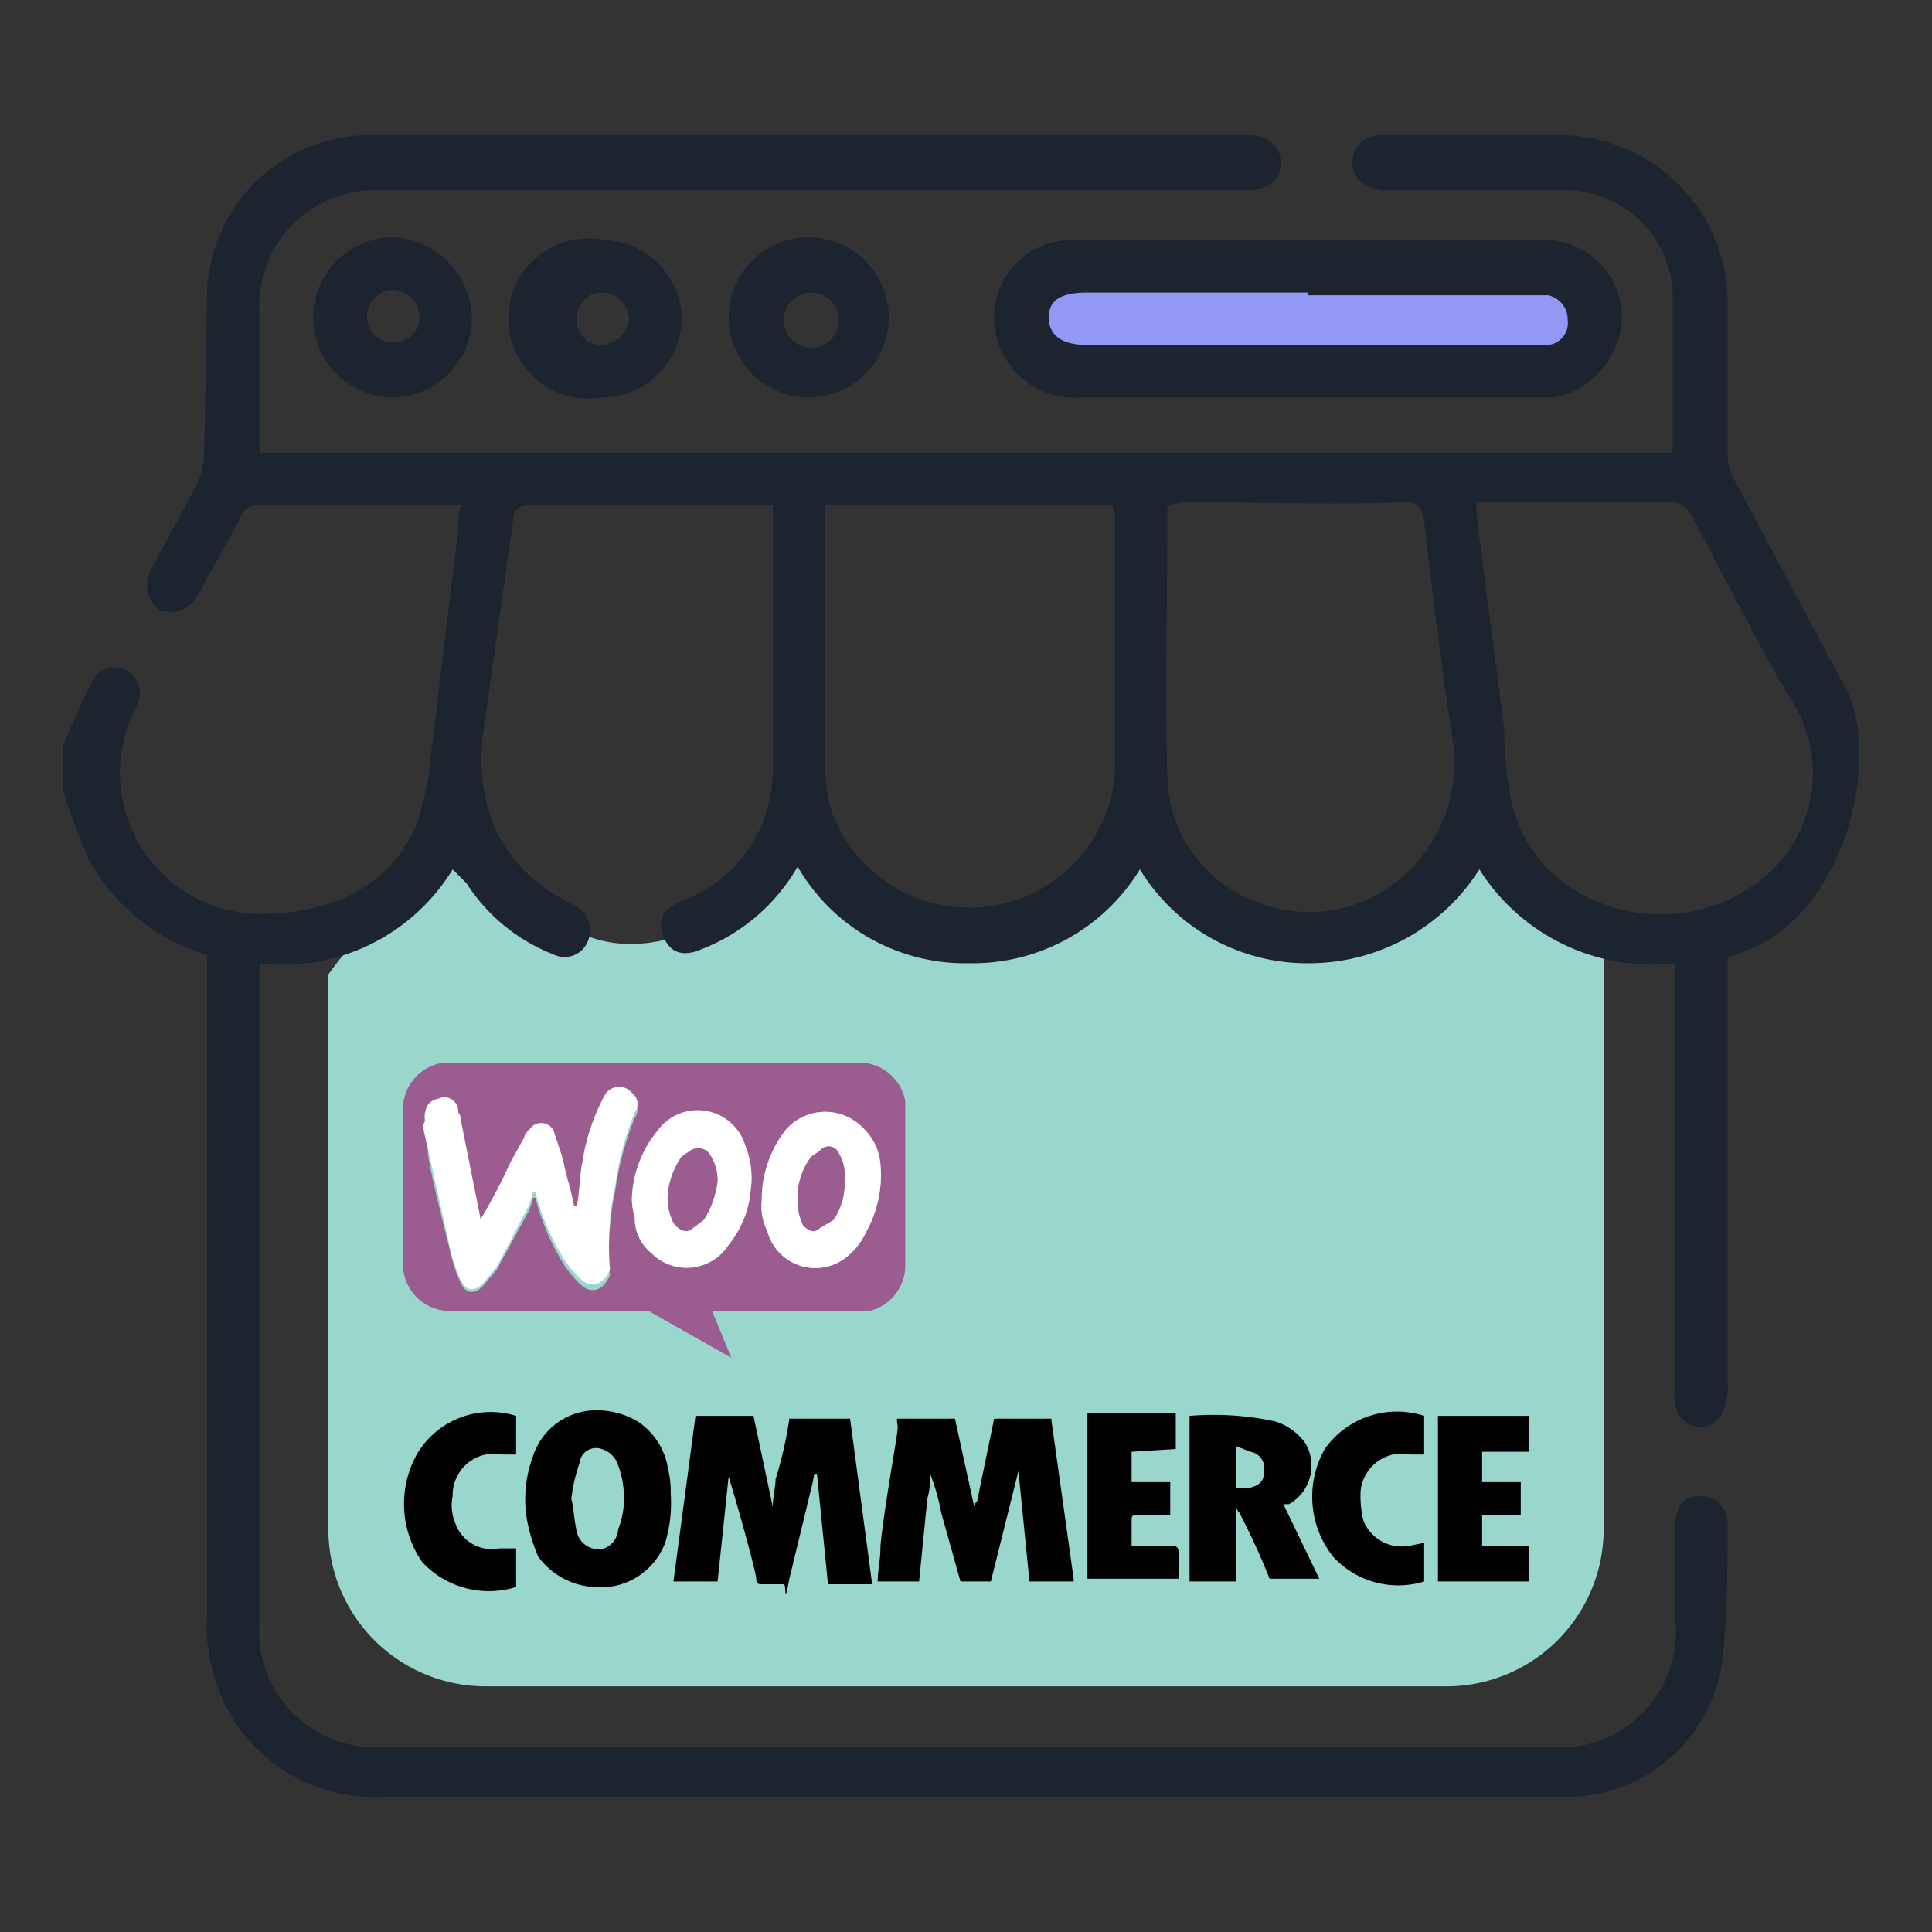
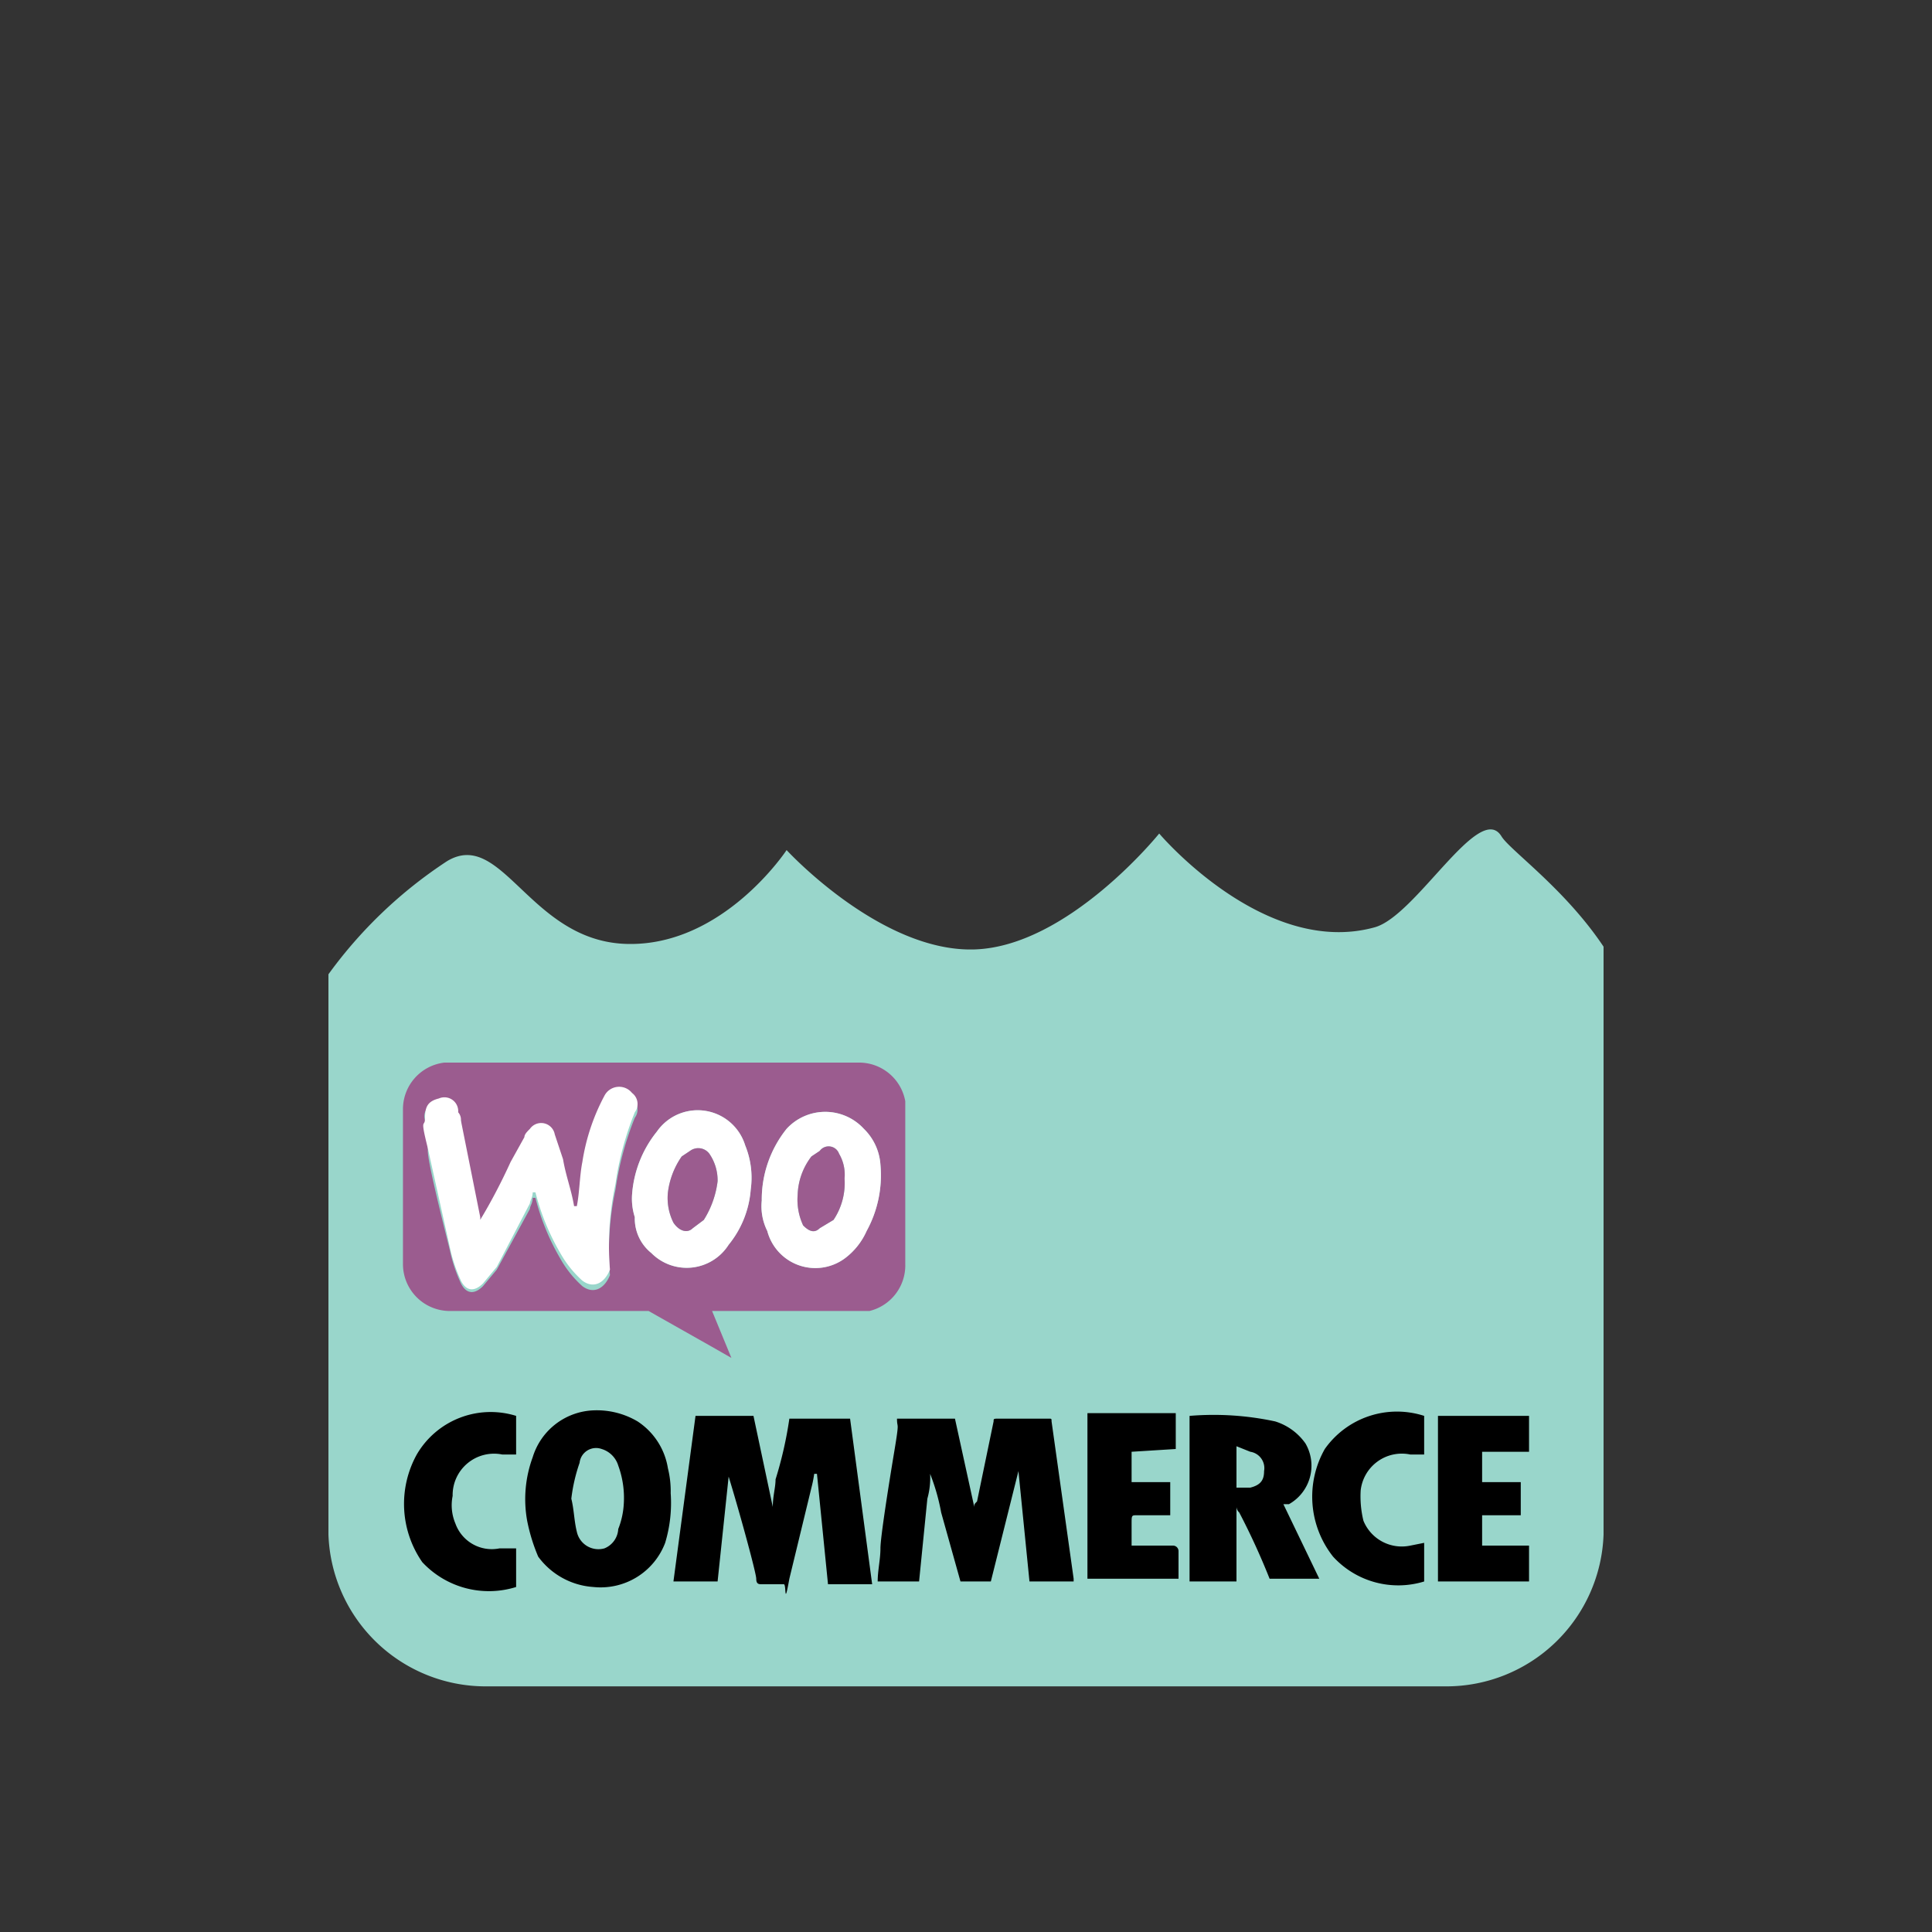
<svg xmlns="http://www.w3.org/2000/svg" width="70" height="70">
  <rect width="100%" height="100%" fill="#333333" stroke="none" />
  <path d="M54.4 30.3c-.8-1.3-3.1 2.9-4.6 3.3-4 1.1-7.8-3.4-7.8-3.4s-3.3 4.1-6.7 4.2-6.8-3.6-6.8-3.6-2.3 3.5-5.8 3.4-4.5-4.2-6.5-3a16.4 16.4 0 0 0-4.3 4.1v20.3a5.7 5.7 0 0 0 5.7 5.5h34.8a5.7 5.7 0 0 0 5.7-5.5V34.3c-1.4-2.1-3.4-3.5-3.7-4z" fill="#99d6cb" />
  <path d="M26 57.3h-1.6l.8-6h2.1l.7 3.3c0-.4.1-.7.1-1a14.2 14.2 0 0 0 .5-2.2h2.2l.8 6H30l-.4-4h-.1a4.3 4.3 0 0 1-.1.5l-.8 3.3c-.2 1.1-.1.2-.2.2h-.8c-.1 0-.2 0-.2-.2s-.6-2.4-1-3.7h0zm12.9 0h-1.6l-.4-4h0l-1 4h-1.1l-.7-2.5a7.4 7.4 0 0 0-.4-1.4 2.8 2.8 0 0 1-.1.9l-.3 3h-1.5c0-.4.1-.8.1-1.2s.3-2.3.5-3.5.1-.8.1-1.2h2.1l.7 3.2h0c0-.1 0-.1.1-.2l.6-2.9c0-.1 0-.1.2-.1H38c.1 0 .1 0 .1.1l.8 5.7zm-14.6-3.2a5 5 0 0 1-.2 1.8 2.5 2.5 0 0 1-2.6 1.6 2.7 2.7 0 0 1-2-1.1 6.5 6.5 0 0 1-.4-1.3 4.4 4.4 0 0 1 .2-2.3 2.4 2.4 0 0 1 2.2-1.7 2.9 2.9 0 0 1 1.6.4 2.5 2.5 0 0 1 1.1 1.7 3.4 3.4 0 0 1 .1.9zm-3.6.2c.1.4.1.8.2 1.2a.8.8 0 0 0 1 .6.8.8 0 0 0 .5-.7 2.9 2.9 0 0 0 .2-.9 3.4 3.4 0 0 0-.2-1.4.9.9 0 0 0-.6-.6.6.6 0 0 0-.8.5 6.1 6.1 0 0 0-.3 1.3zm22.4-3a10.6 10.6 0 0 1 3.1.2 2.1 2.1 0 0 1 1.1.8 1.6 1.6 0 0 1-.6 2.2h-.2l1.3 2.7H46a25.6 25.6 0 0 0-1.1-2.4.3.3 0 0 1-.1-.2v2.7h-1.7zm1.7 1.1v1.5h.5c.4-.1.5-.3.5-.6a.6.6 0 0 0-.5-.7zm10.6.2h-1.7v1.1h1.4v1.2h-1.4V56h1.7v1.3h-3.3v-6h3.3zm-14.4 0v1.1h1.4v1.2h-1.2c-.2 0-.2 0-.2.3v.8h1.5a.2.2 0 0 1 .2.2v1h-3.3v-6h3.2v1.3zm10.6 3.3v1.4a3.2 3.2 0 0 1-3.3-.9 3.5 3.5 0 0 1-.3-3.9 3.2 3.2 0 0 1 3.6-1.2v1.4h-.5a1.5 1.5 0 0 0-1.8 1.3 3.7 3.7 0 0 0 .1 1.1 1.5 1.5 0 0 0 1.7.9zm-32.9-4.6v1.4h-.5a1.5 1.5 0 0 0-1.8 1.5 1.7 1.7 0 0 0 .1 1 1.4 1.4 0 0 0 1.6.9h.6v1.4a3.3 3.3 0 0 1-3.4-.9 3.7 3.7 0 0 1-.2-3.9 3.1 3.1 0 0 1 3.6-1.4z" />
  <path d="M25.8 47.5l.7 1.7h0l-.7-.4-2.3-1.3h-7.2a1.7 1.7 0 0 1-1.7-1.7v-5.6a1.7 1.7 0 0 1 1.5-1.7h15a1.7 1.7 0 0 1 1.7 1.4v5.9a1.7 1.7 0 0 1-1.3 1.7h-5.7zm-8.4-3.3h0c-.3-1.1-.5-2.3-.7-3.5a.4.4 0 0 0-.1-.3.5.5 0 0 0-.7-.5c-.4.1-.6.4-.5.7s.1.7.1 1.1.5 2.4.8 3.6a5.6 5.6 0 0 0 .4 1.2c.2.4.5.4.8.1l.5-.6 1.2-2.2c0-.1.1-.2.1-.4h.1a8.5 8.5 0 0 0 .9 2.2 3.9 3.9 0 0 0 .8 1c.4.3.8.1 1-.4h0a10.6 10.6 0 0 1 .2-3.1 11.1 11.1 0 0 1 .7-2.6.5.5 0 0 0-.1-.7.6.6 0 0 0-1 .1 7.5 7.5 0 0 0-.8 2.4c-.1.5-.1 1.1-.2 1.6h-.1c-.1-.6-.3-1.1-.4-1.7l-.3-.9a.5.5 0 0 0-.9-.2c-.1.1-.2.2-.2.3l-.5.9a21.2 21.2 0 0 1-1.1 1.9zm10.2-.7a2 2 0 0 0 .2 1.1 1.8 1.8 0 0 0 2.8 1 2.5 2.5 0 0 0 .8-1 4.2 4.2 0 0 0 .5-2.4 2 2 0 0 0-.6-1.3 1.9 1.9 0 0 0-2.8 0 4.1 4.1 0 0 0-.9 2.6zm-4.7-.2a2.2 2.2 0 0 0 .1.8 1.6 1.6 0 0 0 .6 1.3 1.8 1.8 0 0 0 2.8-.3 3.6 3.6 0 0 0 .8-2 3.1 3.1 0 0 0-.2-1.6 1.8 1.8 0 0 0-3.2-.5 4.1 4.1 0 0 0-.9 2.3z" fill="#9b5c8f" />
  <g fill="#fff">
    <path d="M17.4 44.2a21.2 21.2 0 0 0 1.1-2.1l.5-.9c0-.1.1-.2.2-.3a.5.5 0 0 1 .9.2l.3.9c.1.6.3 1.1.4 1.7h.1c.1-.5.1-1.1.2-1.6a7.5 7.5 0 0 1 .8-2.4.6.6 0 0 1 1-.1.5.5 0 0 1 .1.7 11.1 11.1 0 0 0-.7 2.6 10.6 10.6 0 0 0-.2 3.1h0c-.2.5-.6.7-1 .4a3.9 3.9 0 0 1-.8-1 8.5 8.5 0 0 1-.9-2.2h-.1c0 .2-.1.3-.1.4L18 45.9l-.5.6c-.3.3-.6.3-.8-.1a5.6 5.6 0 0 1-.4-1.2l-.8-3.6c-.3-1.2-.1-.7-.1-1.1s.1-.6.5-.7a.5.5 0 0 1 .7.5.4.4 0 0 1 .1.3l.7 3.5zm10.2-.7a4.1 4.1 0 0 1 .9-2.6 1.9 1.9 0 0 1 2.8 0 2 2 0 0 1 .6 1.3 4.2 4.2 0 0 1-.5 2.4 2.5 2.5 0 0 1-.8 1 1.8 1.8 0 0 1-2.8-1 2 2 0 0 1-.2-1.1zm3-.8a1.5 1.5 0 0 0-.2-.9.4.4 0 0 0-.7-.1l-.3.2a2.4 2.4 0 0 0-.5 1.4 2.2 2.2 0 0 0 .2 1.1c.2.2.4.3.6.1l.5-.3a2.4 2.4 0 0 0 .4-1.5z" />
    <path d="M22.9 43.3a4.1 4.1 0 0 1 .9-2.3 1.8 1.8 0 0 1 3.2.5 3.1 3.1 0 0 1 .2 1.6 3.6 3.6 0 0 1-.8 2 1.8 1.8 0 0 1-2.8.3 1.6 1.6 0 0 1-.6-1.3 2.2 2.2 0 0 1-.1-.8zm3.1-.5a1.7 1.7 0 0 0-.3-1 .5.5 0 0 0-.7-.1l-.3.2a2.9 2.9 0 0 0-.5 1.3 2 2 0 0 0 .2 1.1c.2.3.5.4.7.2l.4-.3a3.4 3.4 0 0 0 .5-1.4z" />
  </g>
  <path d="M30.6 42.7a2.4 2.4 0 0 1-.4 1.5l-.5.3c-.2.2-.4.1-.6-.1a2.2 2.2 0 0 1-.2-1.1 2.4 2.4 0 0 1 .5-1.4l.3-.2a.4.4 0 0 1 .7.1 1.5 1.5 0 0 1 .2.9zm-4.6.1a3.4 3.4 0 0 1-.5 1.4l-.4.3c-.2.2-.5.1-.7-.2a2 2 0 0 1-.2-1.1 2.9 2.9 0 0 1 .5-1.3l.3-.2a.5.5 0 0 1 .7.1 1.7 1.7 0 0 1 .3 1z" fill="#9b5c8f" />
-   <rect x="36.9" y="9.5" width="21.2" height="3.87" rx="1.9" fill="#9398f7" />
-   <path d="M2.3 27a21.4 21.4 0 0 1 1-2.2.9.9 0 0 1 1.3-.5 1 1 0 0 1 .3 1.4 5.1 5.1 0 0 0 4.9 7.4c2.7-.1 4.6-1.3 5.4-3.5l.3-1.3 1.1-9.1a2.8 2.8 0 0 1 .1-.9H9.5a.7.7 0 0 0-.8.5l-1.5 2.7a1.1 1.1 0 0 1-1.4.6 1.1 1.1 0 0 1-.3-1.5l1.6-3a2.8 2.8 0 0 0 .3-1.3l.1-5.3a5.9 5.9 0 0 1 6.1-6.1h31.6c.8 0 1.2.4 1.2 1s-.4 1-1.3 1H13.9a4.2 4.2 0 0 0-4.5 4.5v5h51.2v-5.9a3.9 3.9 0 0 0-4.1-3.6h-6.4c-.7-.1-1.1-.5-1.1-1a1 1 0 0 1 1.1-1h6.6a6.1 6.1 0 0 1 5.9 6.1v5.5a1.9 1.9 0 0 0 .3 1l3.9 7.3c1.4 2.4.2 8.1-3.4 9.6l-.8.3v15.5a1.3 1.3 0 0 1-.1.6.9.9 0 0 1-1.8 0c-.1-.2 0-.4 0-.6V34.9a7.4 7.4 0 0 1-7.1-3.4 7.3 7.3 0 0 1-6.1 3.4 7.1 7.1 0 0 1-6.2-3.4 7.1 7.1 0 0 1-6.2 3.4 7 7 0 0 1-6.2-3.5 6.9 6.9 0 0 1-3.5 3c-.7.3-1.2.1-1.4-.6s.2-.9.8-1.2a5 5 0 0 0 3-3.3A5.9 5.9 0 0 0 28 28v-9.7h-8.8c-.3 0-.6.1-.6.5l-1.1 7.8c-.3 2.6.6 4.9 3.3 6.2a1 1 0 0 1 .5 1.3.9.9 0 0 1-1.2.5 6.6 6.6 0 0 1-3.2-2.6l-.5-.5a7.2 7.2 0 0 1-7 3.4v23.9a4.2 4.2 0 0 0 4.5 4.5h42.2a4.2 4.2 0 0 0 4.6-4.6v-3.4c0-.7.3-1.1.9-1.1s1 .4 1 1.1 0 3.3-.2 4.9a5.7 5.7 0 0 1-5.4 4.9H13.8a6 6 0 0 1-6.1-4.6 5.8 5.8 0 0 1-.2-1.9V35.3v-.7a7.2 7.2 0 0 1-4.3-3.5 23.4 23.4 0 0 1-.9-2.4zm27.6-8.7v9.6a5.9 5.9 0 0 0 .2 1.4A5.3 5.3 0 0 0 40.4 28v-9.4c0-.1-.1-.2-.1-.3zm23.6 0v.4l1 7.7a12.7 12.7 0 0 0 .3 2.8c.9 3.6 5.5 5.1 8.7 2.9a4.9 4.9 0 0 0 1.6-6.4c-1.4-2.3-2.5-4.6-3.8-7-.2-.3-.3-.5-.8-.5h-7zm-11.2 0v.2c0 3.2-.1 6.5 0 9.7a4.9 4.9 0 0 0 3.3 4.5 5.1 5.1 0 0 0 5.5-1.2 5.5 5.5 0 0 0 1.5-4.9c-.4-2.6-.7-5.2-1-7.7-.1-.5-.2-.7-.7-.7-2.7.1-5.3 0-8 0zm5.1-9.6h8.4a2.8 2.8 0 0 1 2.3 4.6 2.9 2.9 0 0 1-1.8 1.1H39.2a2.9 2.9 0 0 1-3-1.9 2.8 2.8 0 0 1 2.6-3.8h8.6zm0 1.9h-8c-1 0-1.4.3-1.4.9s.4 1 1.4 1h16.7a.8.8 0 0 0 .7-.9.9.9 0 0 0-.7-.9h-8.7zm-25.6 3.8a2.9 2.9 0 1 1 .1-5.7 2.9 2.9 0 0 1 2.8 2.8 2.9 2.9 0 0 1-2.9 2.9zm0-1.9a1.1 1.1 0 0 0 1-.9 1 1 0 0 0-1-1 .9.9 0 0 0-.9.9.9.9 0 0 0 .9 1zm7.5 1.9a2.9 2.9 0 1 1 2.9-2.9 2.9 2.9 0 0 1-2.9 2.9zm-.9-2.9a1 1 0 1 0 1-.9 1 1 0 0 0-1 .9zm-14.2 2.9a2.9 2.9 0 0 1 .1-5.8 3 3 0 0 1 2.8 2.9 2.9 2.9 0 0 1-2.9 2.9zm0-3.9a1 1 0 0 0-.9 1 .9.9 0 0 0 .9.9.9.9 0 0 0 1-.9 1 1 0 0 0-1-1z" fill="#1c2430" />
</svg>